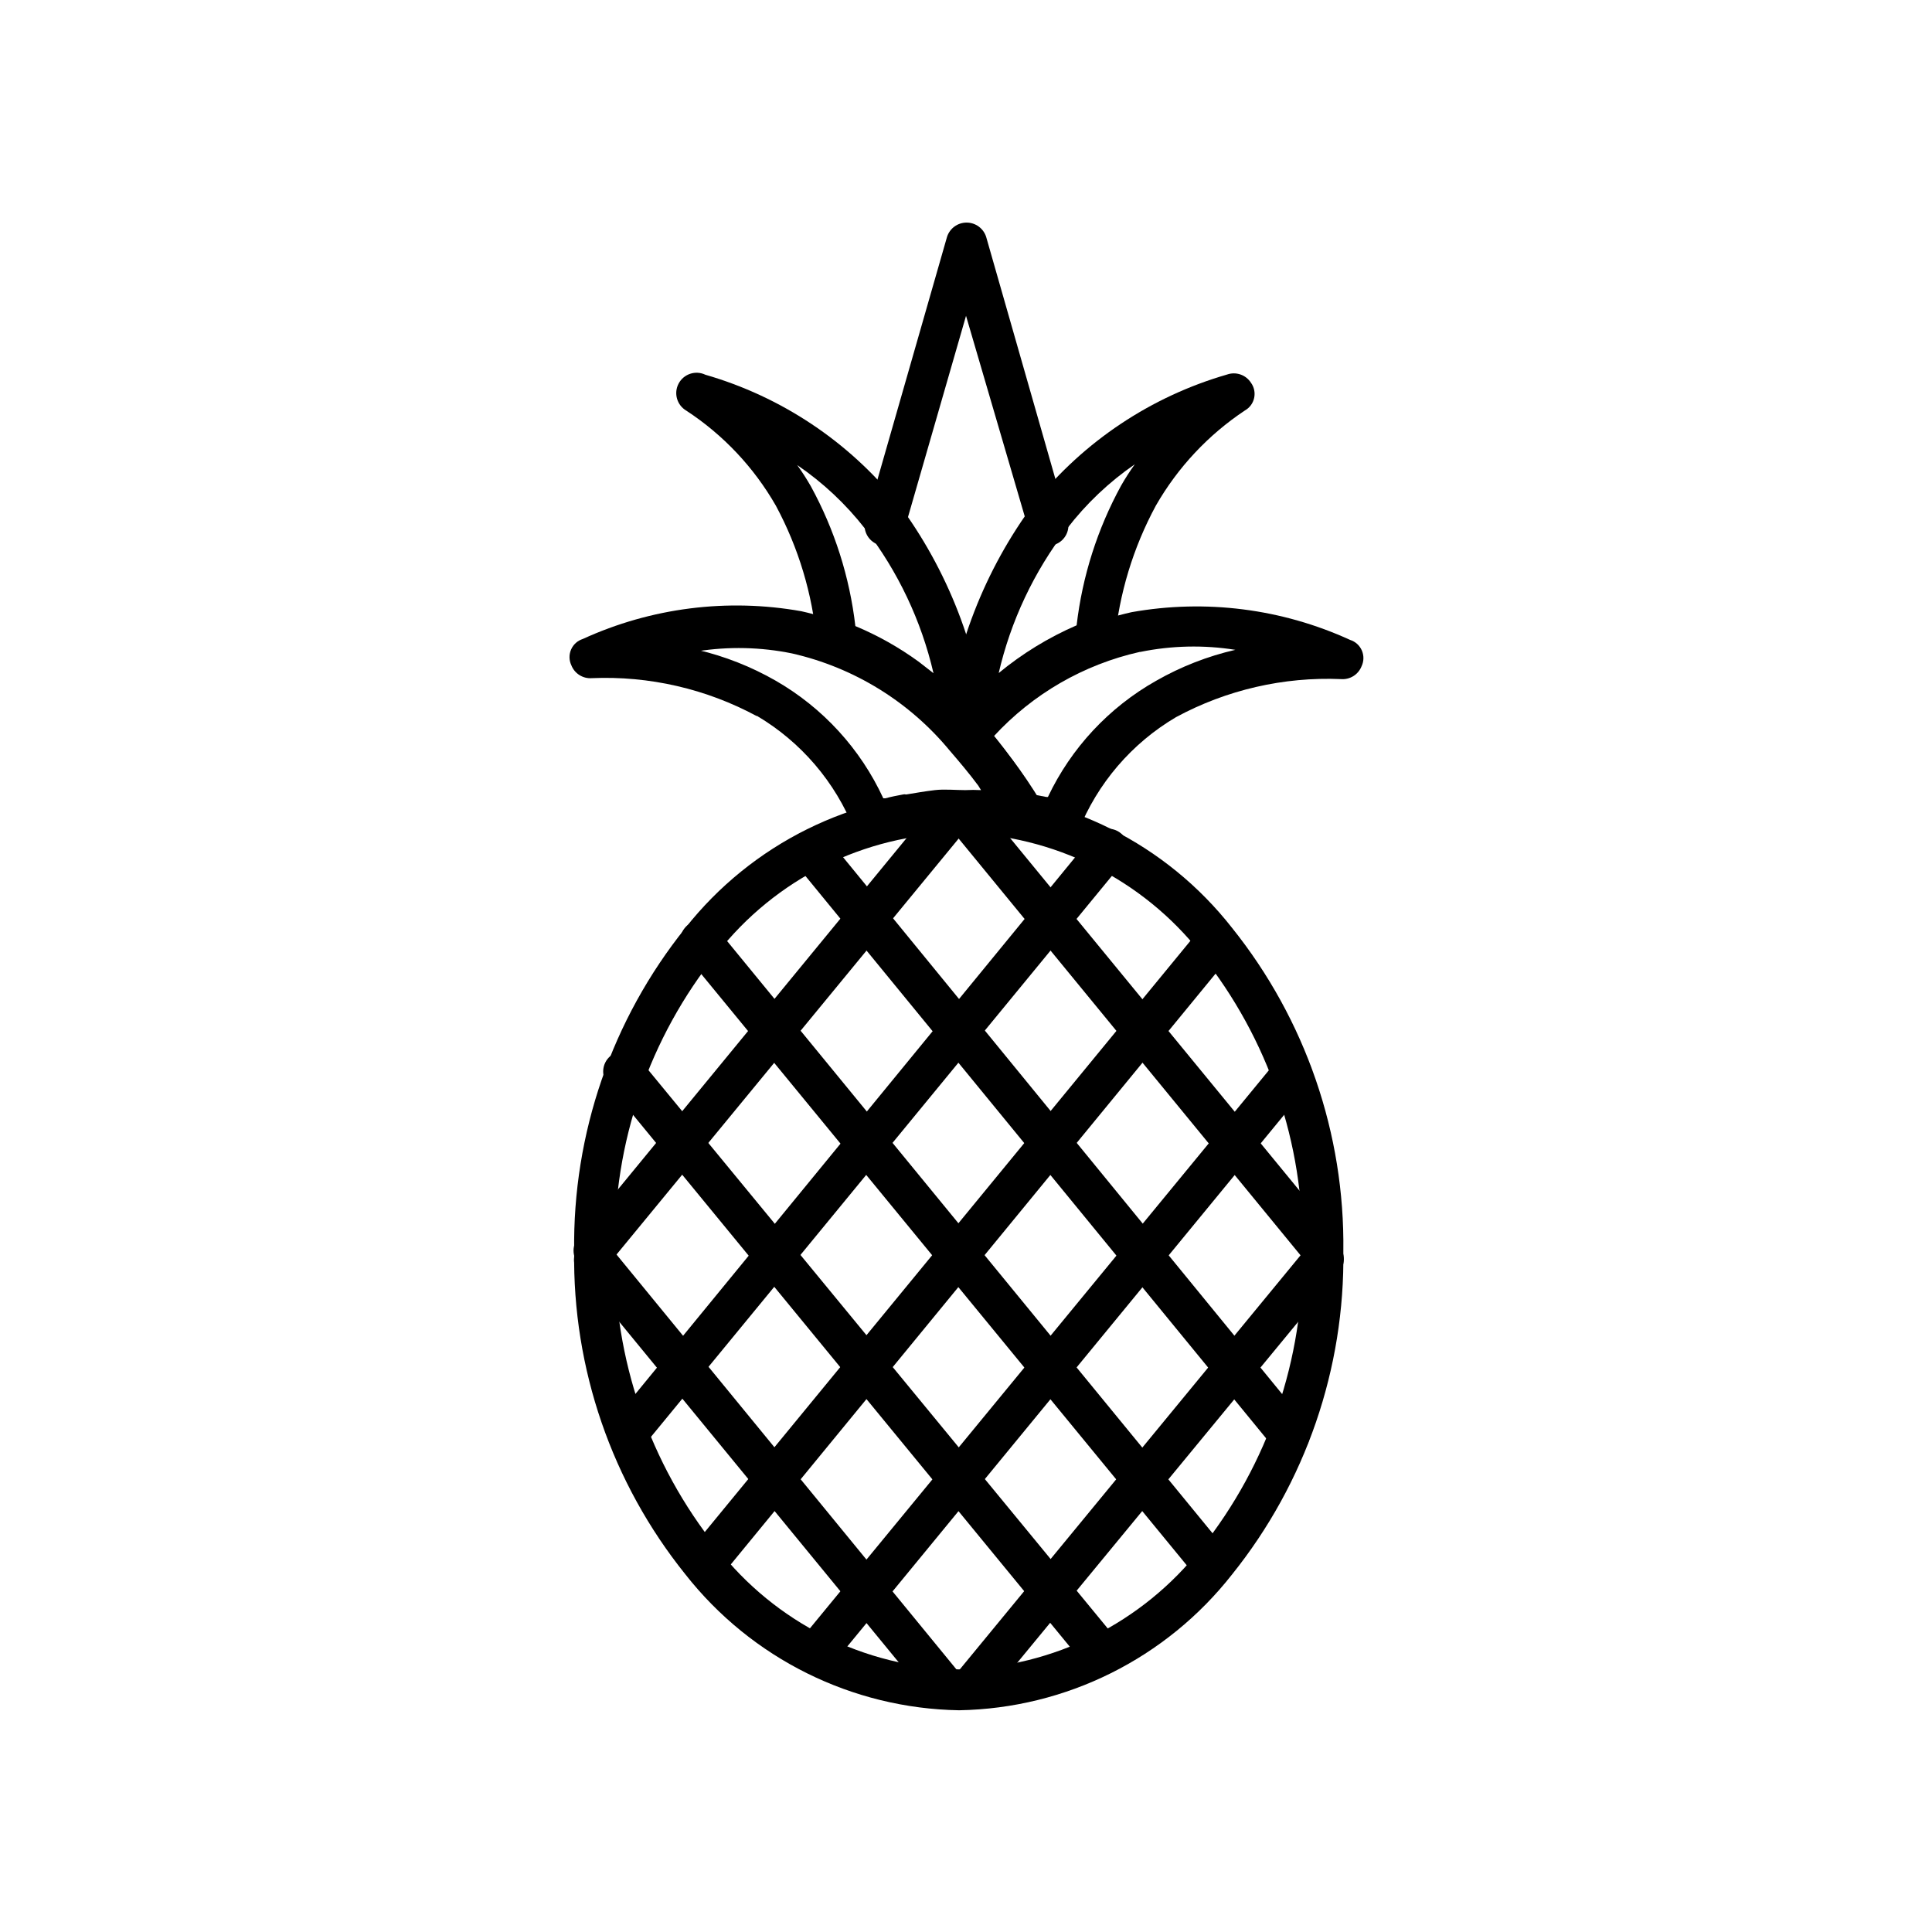
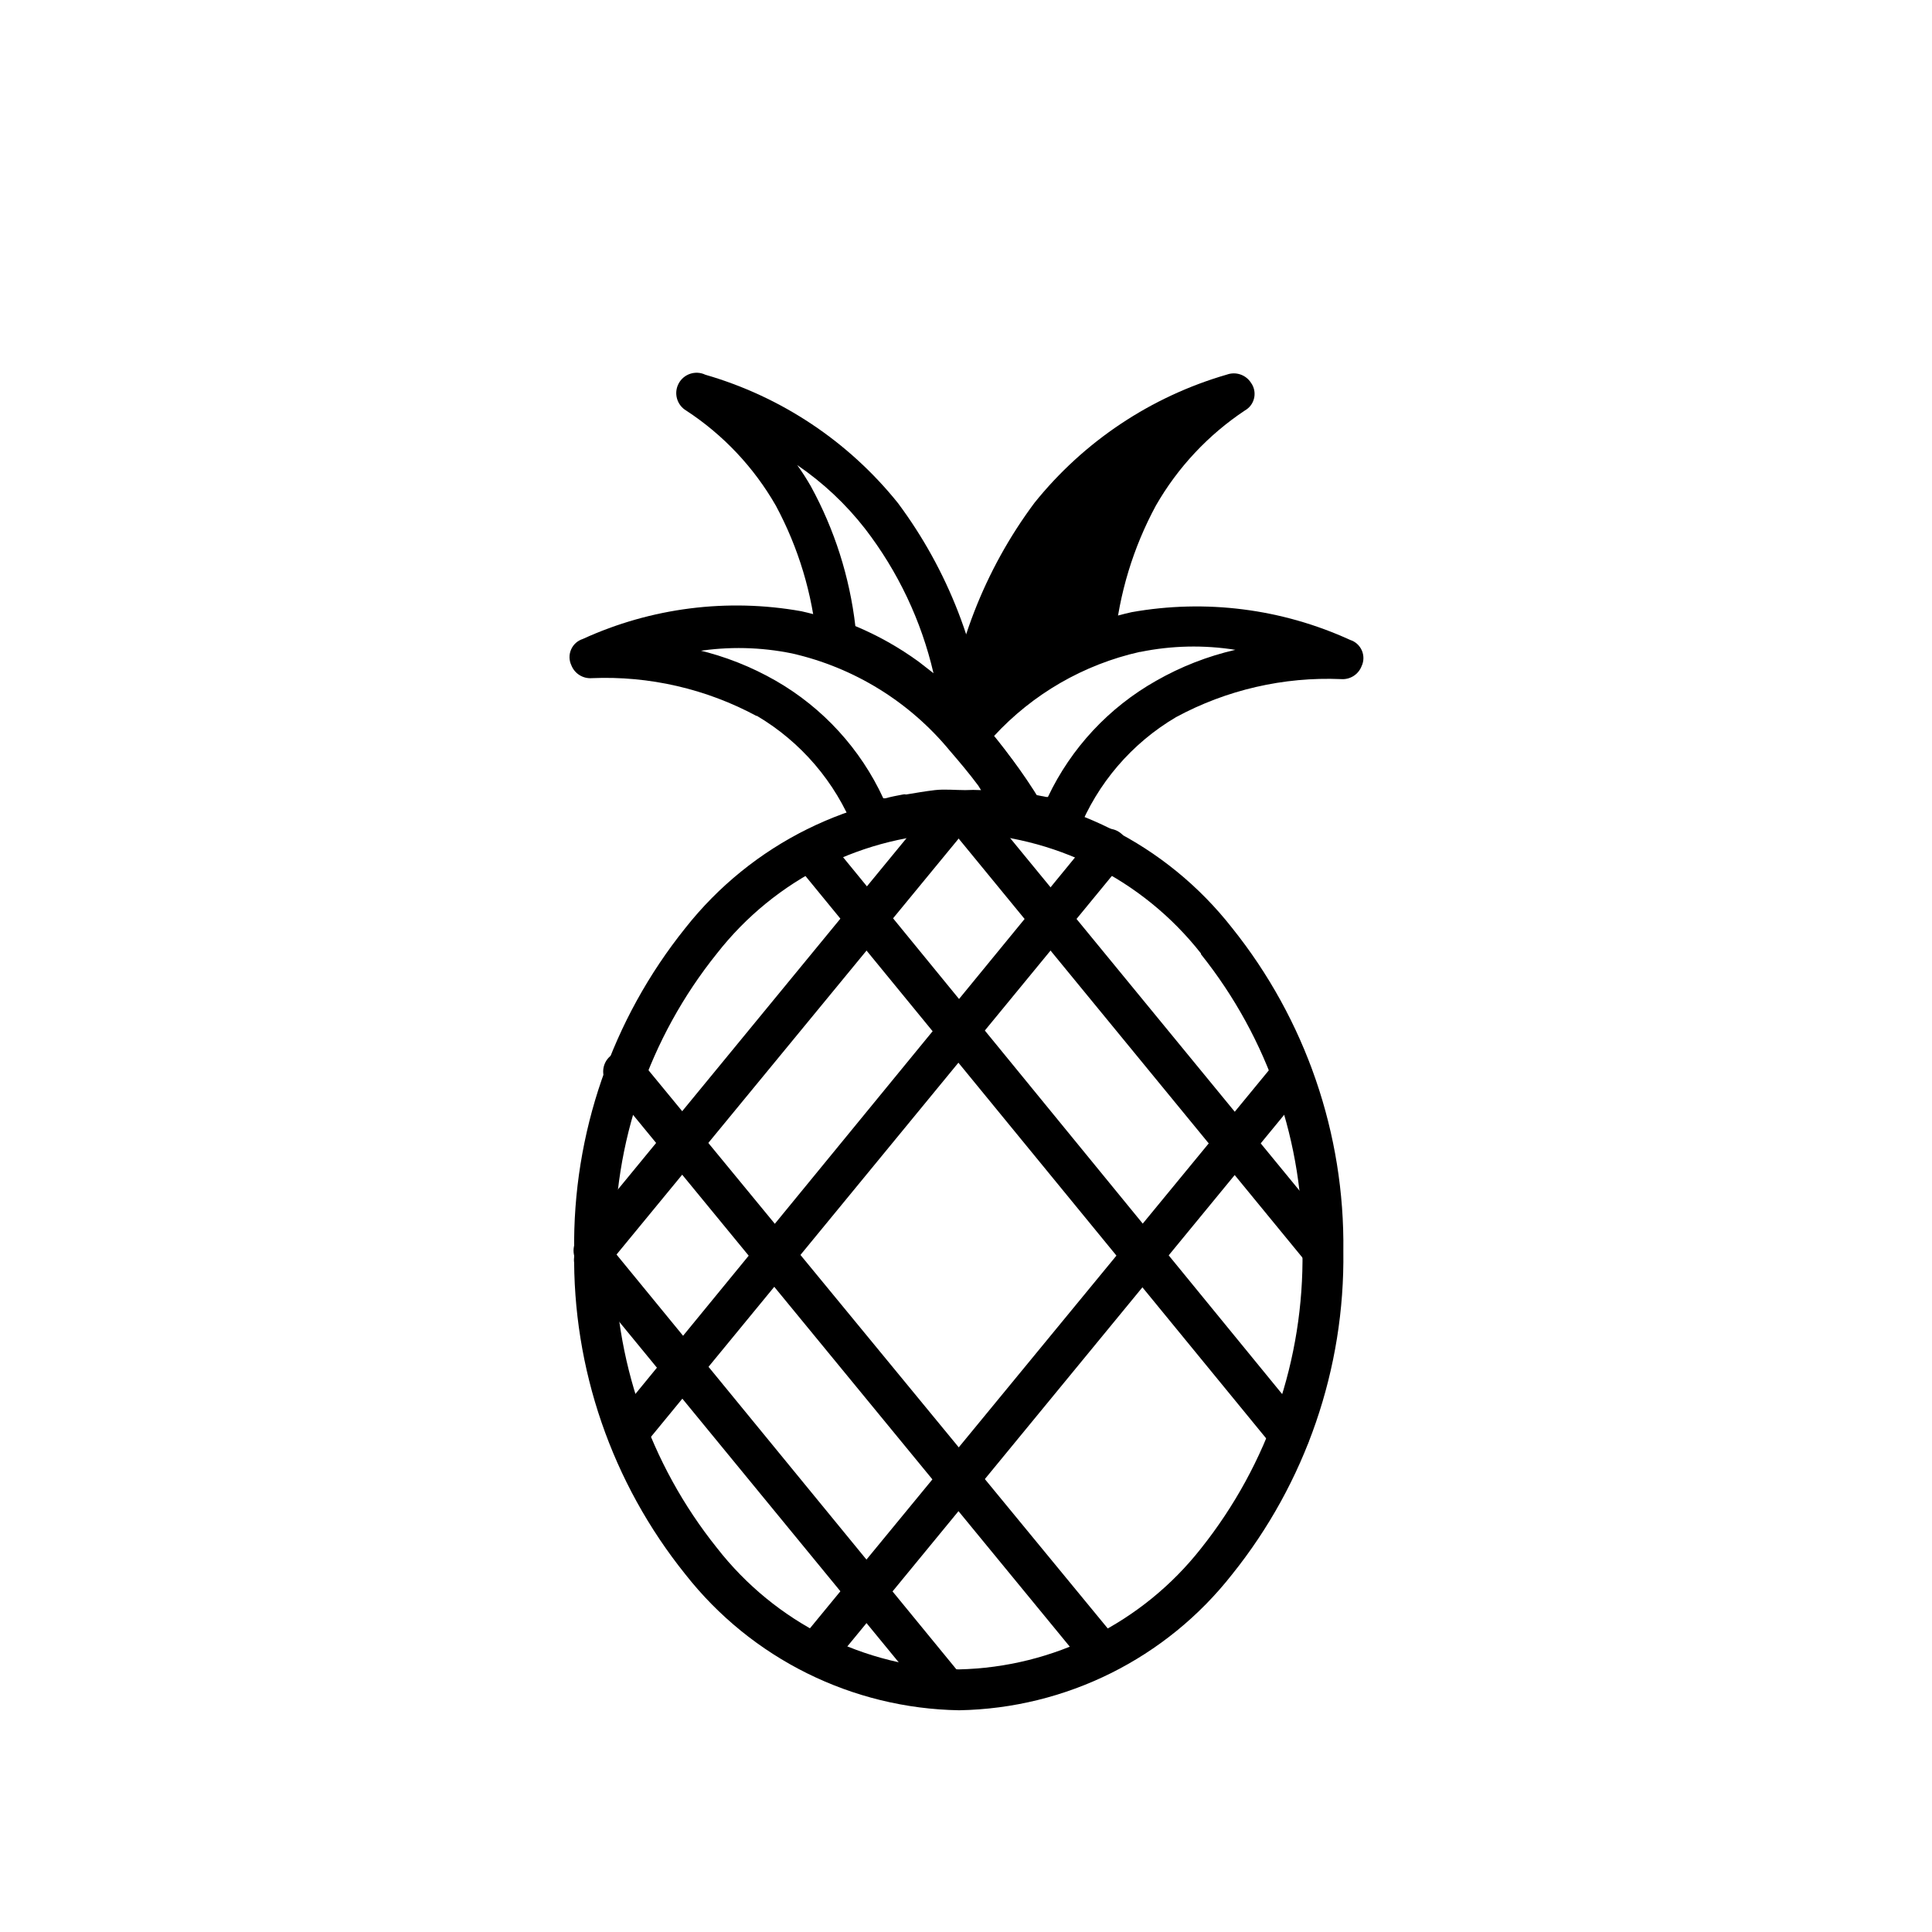
<svg xmlns="http://www.w3.org/2000/svg" fill="#000000" width="800px" height="800px" version="1.1" viewBox="144 144 512 512">
  <g>
    <path d="m398.13 353.7c28.344 0.605 54.922 13.902 72.398 36.223 19.449 24.273 29.867 54.547 29.473 85.648 0.418 31.105-10 61.387-29.473 85.648-17.461 22.289-44.035 35.52-72.348 36.02-28.371-0.473-55.02-13.707-72.547-36.02-19.492-24.25-29.918-54.539-29.473-85.648-0.418-31.105 10-61.387 29.473-85.648 17.559-22.25 44.16-35.469 72.496-36.023zm64.137 42.977v-0.004c-15.508-19.723-39.051-31.445-64.137-31.941-25.102 0.422-48.672 12.16-64.133 31.941-17.949 22.336-27.52 50.246-27.055 78.898-0.355 28.555 9.207 56.352 27.055 78.645 15.449 19.828 39.004 31.652 64.133 32.191 25.094-0.566 48.617-12.32 64.137-32.039 17.812-22.363 27.32-50.211 26.902-78.797 0.445-28.559-9.066-56.383-26.902-78.695z" />
    <path d="m394.96 362.46c-1.535-2.281-1.082-5.356 1.043-7.102 2.121-1.746 5.227-1.594 7.168 0.352l95.723 116.63v-0.004c1.383 2.285 0.883 5.238-1.176 6.941-2.055 1.703-5.047 1.645-7.035-0.137z" />
    <path d="m354.66 372.74c-1.797-2.316-1.43-5.641 0.824-7.516 2.254-1.875 5.586-1.625 7.539 0.562l126.86 155.12c1.863 2.293 1.516 5.668-0.781 7.531-2.297 1.863-5.668 1.516-7.531-0.781z" />
-     <path d="m325.48 396.82c-1.906-2.309-1.578-5.727 0.73-7.633s5.727-1.578 7.633 0.73l135.62 165.45c1.676 2.277 1.285 5.469-0.895 7.273-2.18 1.805-5.387 1.598-7.316-0.473z" />
    <path d="m305.64 431.99c-1.172-1.047-1.824-2.555-1.793-4.121 0.031-1.57 0.742-3.047 1.949-4.047 1.211-1 2.793-1.426 4.34-1.164 1.547 0.262 2.902 1.188 3.715 2.527l126.46 153.71c1.609 2.324 1.168 5.492-1.012 7.293-2.18 1.801-5.375 1.629-7.352-0.391z" />
    <path d="m297.42 481.26c-0.961-1.055-1.426-2.473-1.281-3.894 0.141-1.422 0.883-2.719 2.039-3.562 1.102-0.918 2.523-1.359 3.949-1.227 1.426 0.133 2.742 0.828 3.656 1.934l93.207 113.76c1.871 2.269 1.555 5.625-0.707 7.504-1.09 0.91-2.5 1.34-3.91 1.195-1.414-0.141-2.707-0.844-3.598-1.949z" />
    <path d="m392.79 355.71c1.922-2.309 5.348-2.625 7.66-0.707 1.145 0.852 1.879 2.148 2.012 3.57 0.133 1.422-0.34 2.836-1.309 3.887l-95.723 116.38c-0.852 1.148-2.148 1.879-3.57 2.016-1.422 0.133-2.836-0.344-3.887-1.309-1.105-0.891-1.809-2.184-1.949-3.598-0.145-1.41 0.285-2.82 1.195-3.91z" />
    <path d="m433.35 365.79c0.871-1.184 2.191-1.957 3.648-2.137 1.461-0.18 2.93 0.25 4.059 1.188 1.133 0.938 1.828 2.301 1.926 3.766 0.094 1.469-0.422 2.91-1.422 3.984l-127.21 154.82c-1.953 1.527-4.695 1.508-6.625-0.039-1.934-1.547-2.547-4.223-1.488-6.457z" />
-     <path d="m462.27 389.92c1.977-1.809 4.977-1.895 7.051-0.199 2.074 1.695 2.59 4.656 1.211 6.949l-135.68 165.35c-1.891 2.328-5.301 2.711-7.656 0.855-2.184-1.984-2.492-5.309-0.707-7.656z" />
    <path d="m482.27 425.19c0.844-1.152 2.137-1.895 3.562-2.039 1.422-0.145 2.836 0.324 3.894 1.285 2.211 1.773 2.633 4.969 0.957 7.254l-126.51 153.96c-1.863 2.297-5.234 2.644-7.531 0.781-2.293-1.863-2.644-5.238-0.781-7.531z" />
-     <path d="m490.68 474.21c0.852-1.148 2.148-1.879 3.57-2.016 1.422-0.133 2.836 0.344 3.887 1.309 1.133 0.906 1.848 2.234 1.98 3.68 0.133 1.445-0.328 2.879-1.273 3.981l-93.812 113.86c-0.887 1.105-2.184 1.809-3.594 1.949-1.41 0.145-2.82-0.285-3.91-1.195-1.164-0.848-1.906-2.156-2.043-3.594-0.133-1.434 0.352-2.859 1.336-3.91z" />
    <path d="m381 355.86 7.609 7.609zm15.113-20.504h0.004c12.285-14.691 29.07-24.926 47.758-29.121 19.613-3.5 39.824-0.934 57.941 7.356 1.383 0.441 2.508 1.461 3.086 2.793s0.555 2.848-0.066 4.16c-0.859 2.219-3.07 3.609-5.441 3.426-15.215-0.641-30.324 2.84-43.73 10.078-11.746 6.922-20.859 17.555-25.895 30.227-1.117 2.695-4.164 4.031-6.902 3.023-1.355-0.516-2.754-0.902-4.18-1.16-1.41-0.402-3.023-0.707-4.434-1.008v0.004c-1.496-0.297-2.805-1.188-3.629-2.469-2.266-3.727-4.586-7.305-7.004-10.629-2.418-3.324-5.039-6.348-7.508-9.219l0.004-0.004c-1.785-2.09-1.785-5.164 0-7.254zm49.926-18.59h0.004c-14.875 3.344-28.375 11.148-38.691 22.367 1.715 2.016 3.273 4.031 5.039 6.348h-0.004c2.148 2.961 4.148 6.019 5.996 9.172l2.922 0.555h0.402c6.152-12.973 16.164-23.727 28.668-30.785 6.562-3.75 13.641-6.519 21.008-8.211-8.359-1.328-16.895-1.141-25.188 0.555z" />
    <path d="m328.81 316.21c7.301 1.711 14.309 4.477 20.809 8.211 12.48 7.184 22.43 18.062 28.465 31.137h0.555c1.461-0.402 3.023-0.707 4.637-1.008 0.277-0.078 0.574-0.078 0.855 0 2.418-0.402 5.039-0.855 7.609-1.16 2.57-0.301 5.492 0 8.062 0h-0.004c1.395-0.074 2.789-0.074 4.184 0l-0.707-1.16c-2.469-3.324-5.039-6.348-7.508-9.219v0.004c-10.703-13.02-25.43-22.109-41.867-25.848-8.293-1.695-16.828-1.883-25.188-0.555zm15.77 17.582c-13.402-7.234-28.512-10.719-43.73-10.074-2.371 0.184-4.582-1.211-5.441-3.426-0.621-1.312-0.645-2.832-0.062-4.164 0.578-1.332 1.703-2.348 3.086-2.789 18.113-8.289 38.328-10.855 57.938-7.356 18.688 4.195 35.473 14.43 47.762 29.121 2.719 3.074 5.441 6.5 8.062 10.078v-0.004c2.727 3.613 5.266 7.363 7.606 11.234 0.715 1.105 0.965 2.441 0.707 3.731-0.207 1.473-1.012 2.793-2.219 3.66-1.207 0.867-2.719 1.199-4.18 0.922-2.332-0.457-4.688-0.793-7.055-1.008-2.34-0.258-4.695-0.359-7.051-0.301-2.356-0.059-4.715 0.043-7.055 0.301-2.266 0.164-4.519 0.449-6.75 0.859-0.23 0.078-0.477 0.078-0.707 0-1.309 0.301-2.621 0.605-4.031 1.008-1.531 0.297-3.031 0.734-4.484 1.309-2.648 0.82-5.488-0.48-6.598-3.023-5.039-12.672-14.148-23.305-25.895-30.227z" />
    <path d="m395.82 342.31c-4.242-5.375-9.172-10.168-14.66-14.258-5.285-3.93-11.105-7.086-17.281-9.371-1.918-0.781-3.238-2.57-3.426-4.637-1.152-12.613-4.836-24.863-10.832-36.02-5.812-10.152-13.941-18.785-23.73-25.191-2.5-1.457-3.406-4.625-2.051-7.18 1.352-2.559 4.481-3.59 7.09-2.344 20.109 5.809 37.934 17.688 51.035 34.008 13.27 17.816 21.438 38.906 23.629 61.012 0.359 2.941-1.699 5.629-4.633 6.047-1.93 0.367-3.894-0.422-5.039-2.016zm-8.312-22.922 3.879 3.023v-0.004c-3.227-13.914-9.414-26.973-18.137-38.289-5.082-6.523-11.152-12.219-17.984-16.875 1.305 1.812 2.516 3.699 3.625 5.641 6.277 11.469 10.277 24.043 11.789 37.031 5.961 2.492 11.605 5.668 16.828 9.473z" />
-     <path d="m408.61 322.41c6.266-5.188 13.238-9.461 20.707-12.695 1.512-12.984 5.516-25.559 11.789-37.027 1.109-1.945 2.32-3.828 3.629-5.644-6.852 4.719-12.922 10.48-17.988 17.078-8.75 11.375-14.934 24.504-18.137 38.492zm27.508-3.727c-12.625 4.777-23.68 12.953-31.941 23.629-1.145 1.598-3.109 2.383-5.039 2.016-2.934-0.418-4.992-3.106-4.633-6.047 2.191-22.105 10.359-43.195 23.629-61.012 13.102-16.32 30.926-28.195 51.035-34.008 2.363-0.84 4.992 0.059 6.348 2.168 0.848 1.164 1.152 2.633 0.844 4.039-0.305 1.406-1.199 2.613-2.457 3.316-9.707 6.457-17.777 15.078-23.578 25.191-6.031 11.148-9.746 23.402-10.934 36.023-0.184 2.062-1.504 3.852-3.426 4.633z" />
-     <path d="m383.88 283.62c-0.113 1.633-0.965 3.125-2.312 4.055-1.348 0.934-3.043 1.199-4.613 0.73-1.566-0.473-2.836-1.629-3.449-3.148-0.613-1.516-0.504-3.231 0.301-4.66l21.16-73.805c0.715-2.266 2.812-3.805 5.188-3.805s4.477 1.539 5.191 3.805l21.109 73.805c0.801 1.43 0.91 3.144 0.301 4.66-0.613 1.52-1.883 2.676-3.453 3.148-1.566 0.469-3.262 0.203-4.609-0.73-1.348-0.93-2.199-2.422-2.316-4.055l-16.371-55.922z" />
+     <path d="m408.61 322.41zm27.508-3.727c-12.625 4.777-23.68 12.953-31.941 23.629-1.145 1.598-3.109 2.383-5.039 2.016-2.934-0.418-4.992-3.106-4.633-6.047 2.191-22.105 10.359-43.195 23.629-61.012 13.102-16.32 30.926-28.195 51.035-34.008 2.363-0.84 4.992 0.059 6.348 2.168 0.848 1.164 1.152 2.633 0.844 4.039-0.305 1.406-1.199 2.613-2.457 3.316-9.707 6.457-17.777 15.078-23.578 25.191-6.031 11.148-9.746 23.402-10.934 36.023-0.184 2.062-1.504 3.852-3.426 4.633z" />
  </g>
</svg>